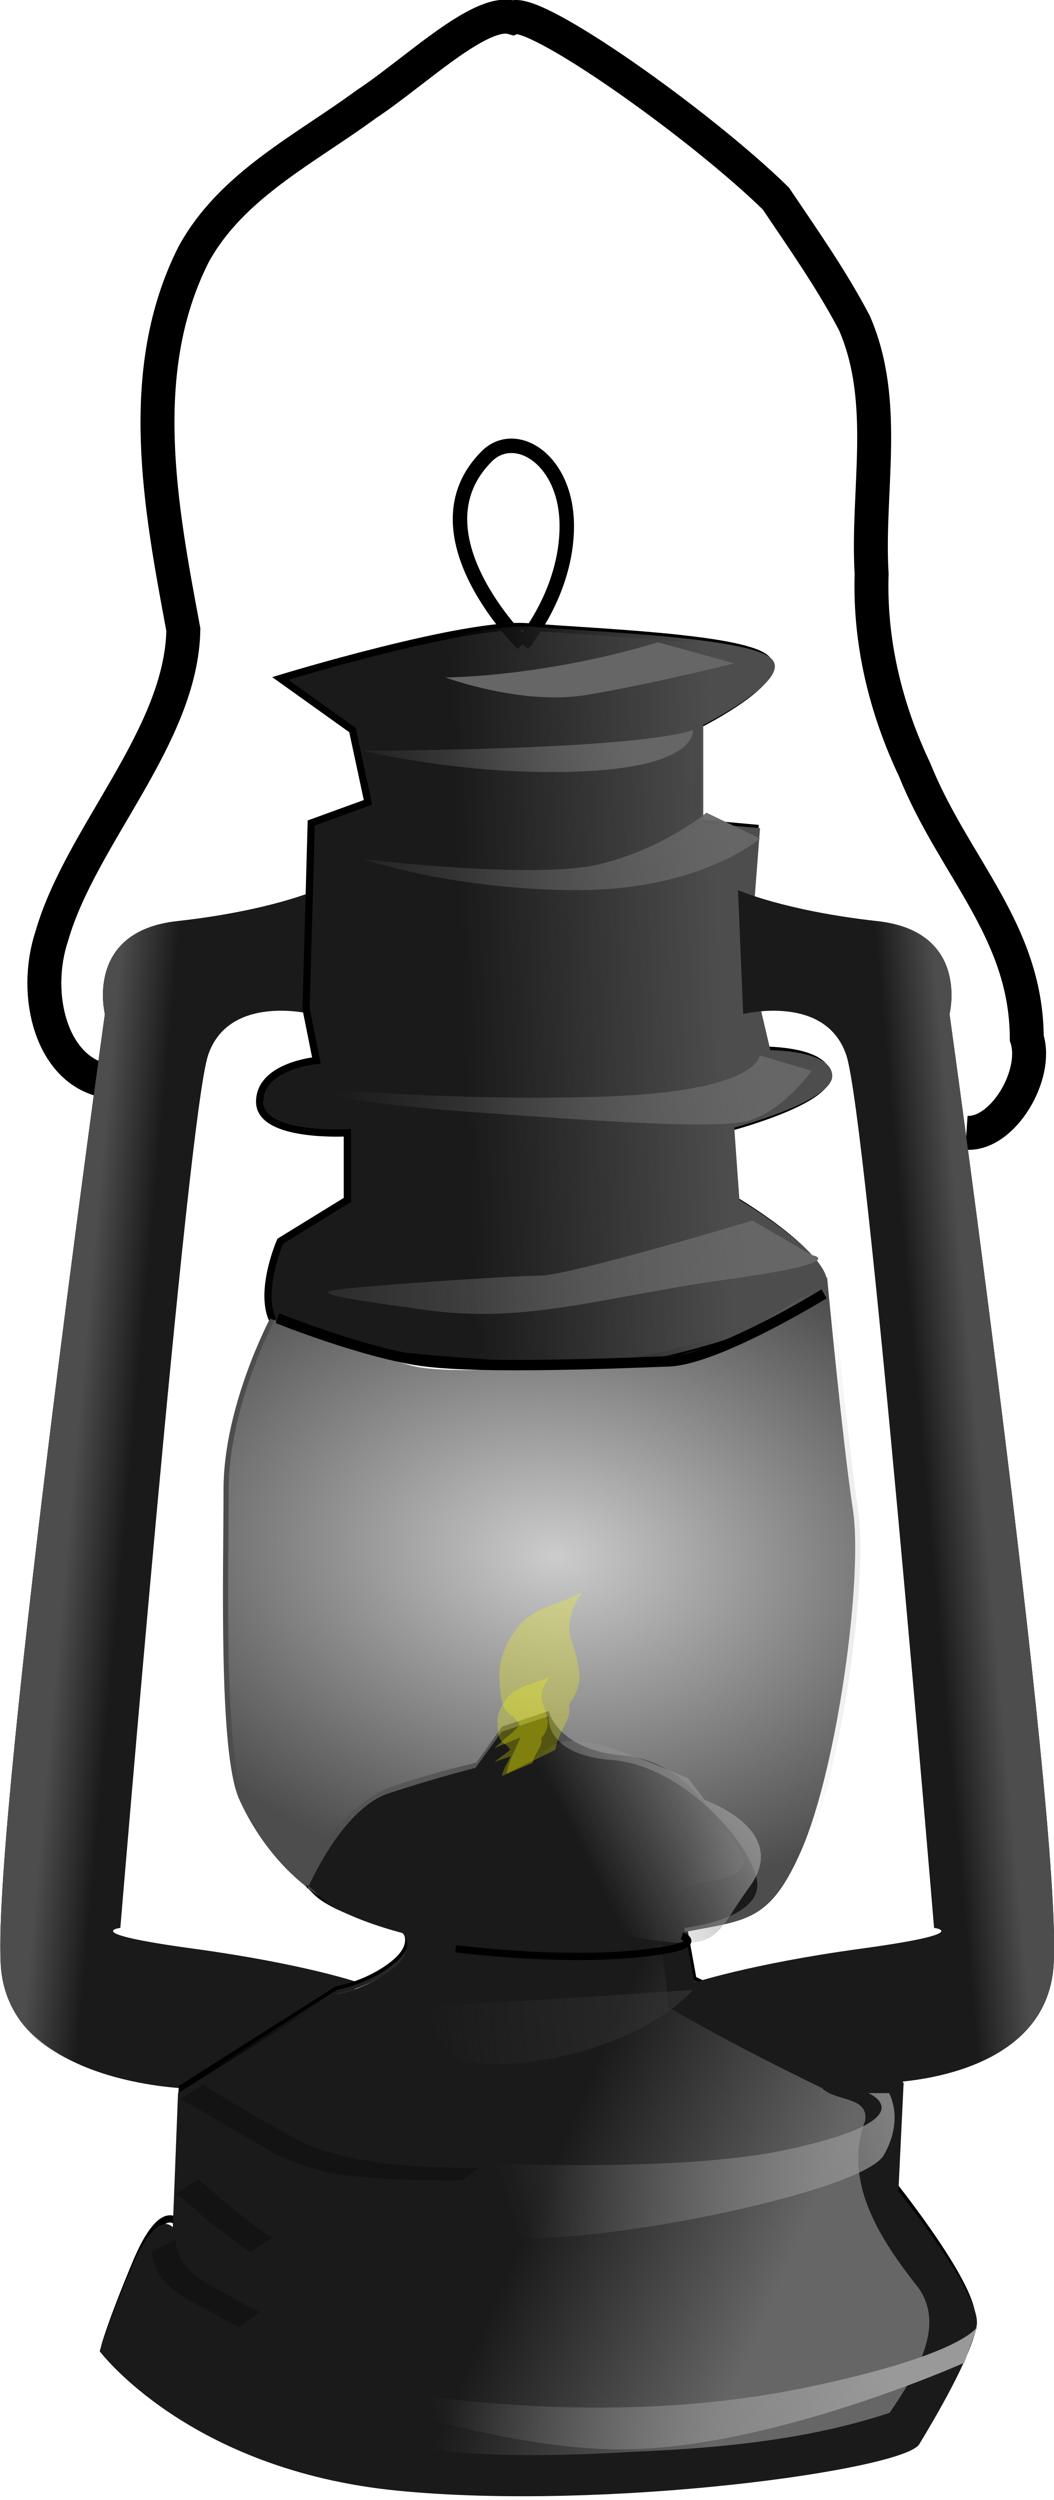
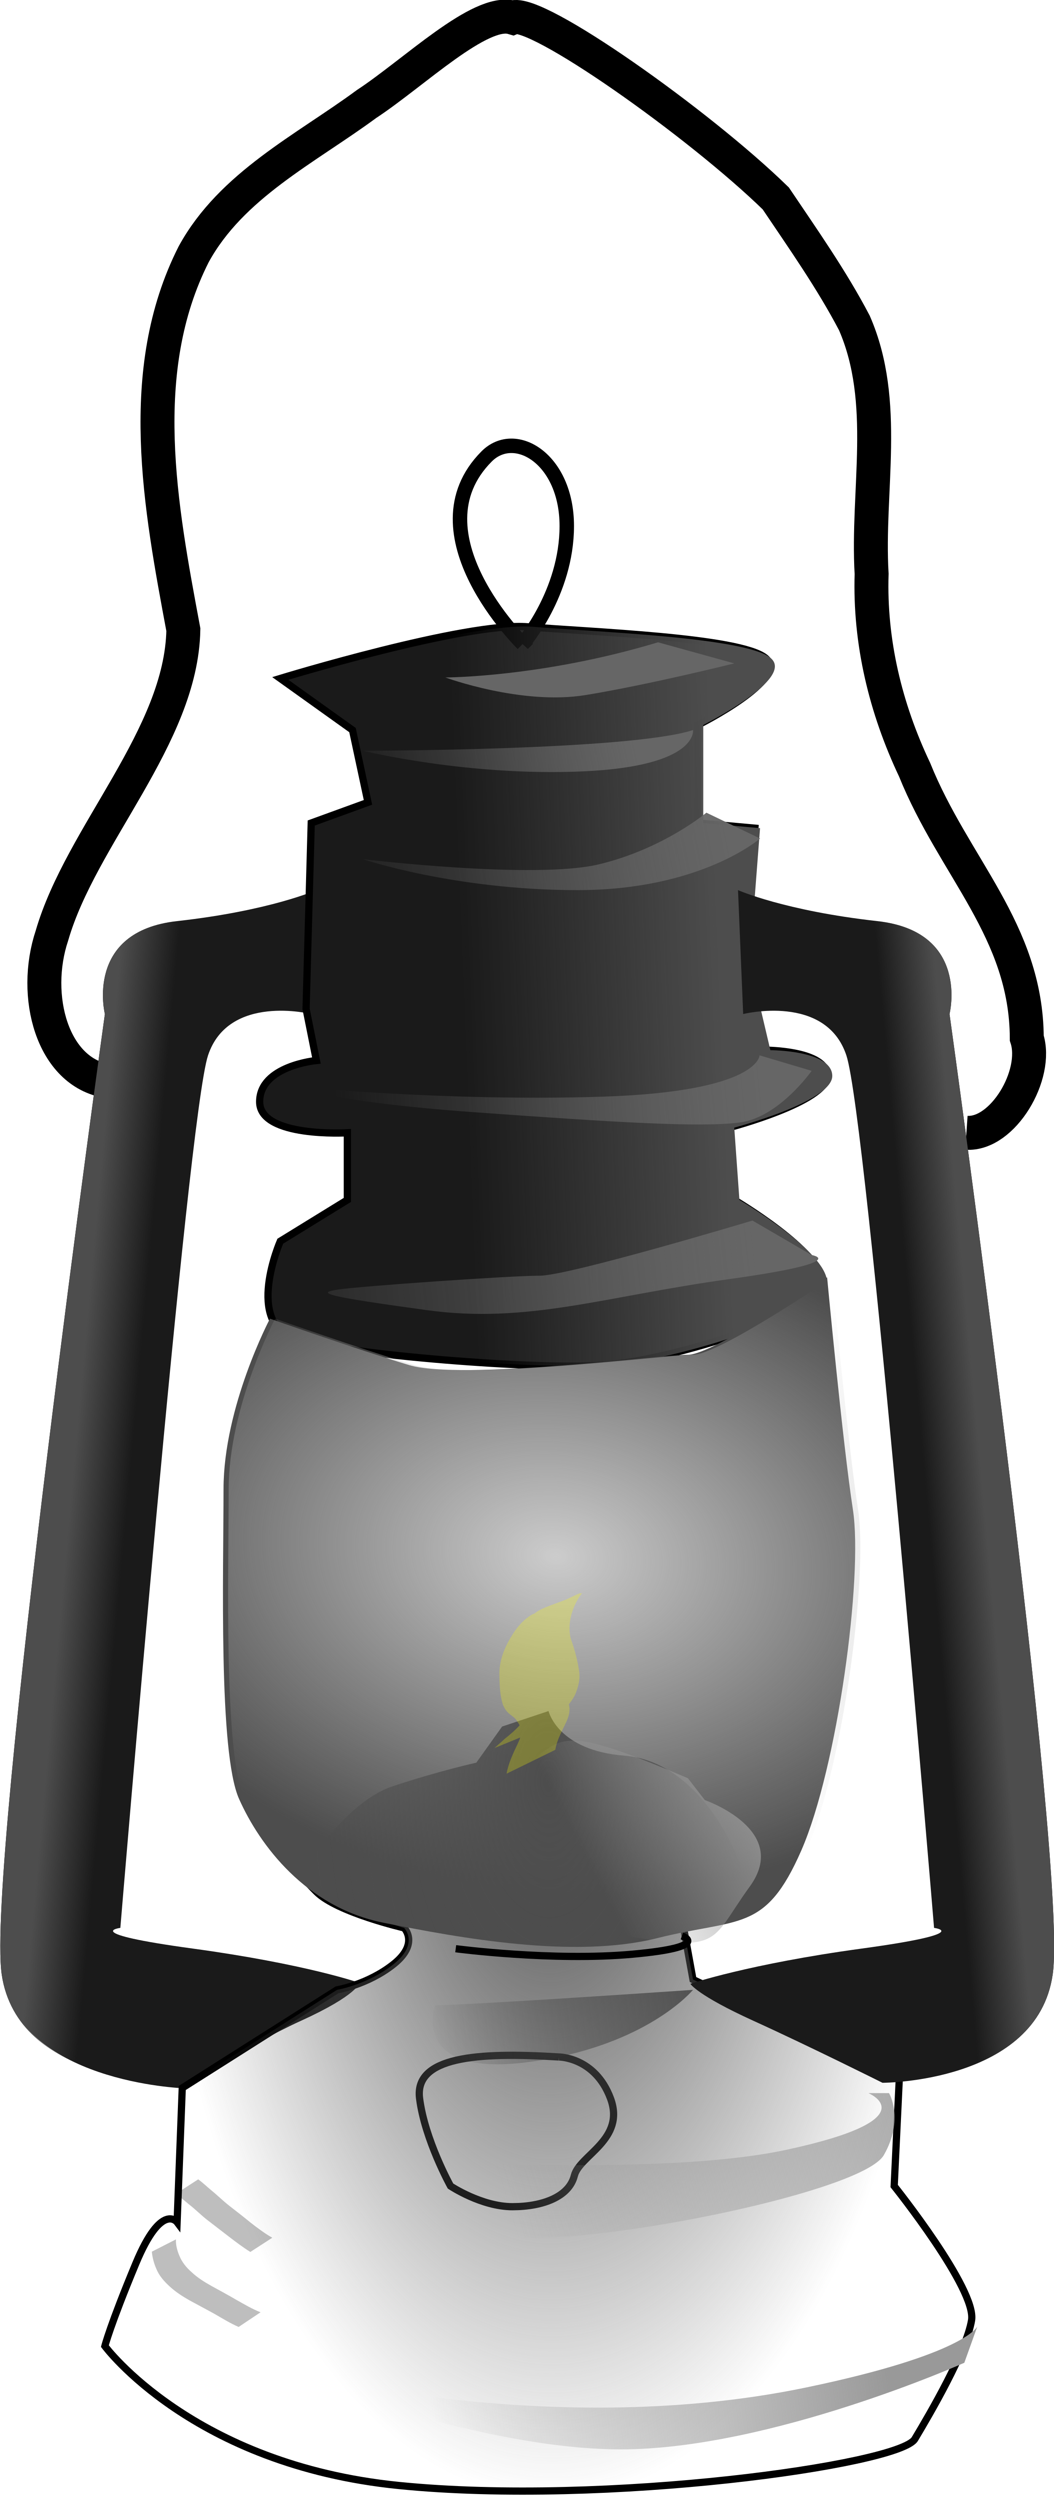
<svg xmlns="http://www.w3.org/2000/svg" xmlns:xlink="http://www.w3.org/1999/xlink" version="1.1" width="321.931" height="762.917" id="svg2">
  <defs id="defs4">
    <linearGradient id="linearGradient4052">
      <stop id="stop4054" style="stop-color:#4d4d4d;stop-opacity:1" offset="0" />
      <stop id="stop4056" style="stop-color:#4d4d4d;stop-opacity:0" offset="1" />
    </linearGradient>
    <linearGradient id="linearGradient4042">
      <stop id="stop4044" style="stop-color:#999999;stop-opacity:1" offset="0" />
      <stop id="stop4046" style="stop-color:#999999;stop-opacity:0" offset="1" />
    </linearGradient>
    <linearGradient id="linearGradient3968">
      <stop id="stop3970" style="stop-color:#666666;stop-opacity:1" offset="0" />
      <stop id="stop3972" style="stop-color:#666666;stop-opacity:0" offset="1" />
    </linearGradient>
    <linearGradient id="linearGradient3960">
      <stop id="stop3962" style="stop-color:#666666;stop-opacity:1" offset="0" />
      <stop id="stop3964" style="stop-color:#666666;stop-opacity:0" offset="1" />
    </linearGradient>
    <linearGradient id="linearGradient3952">
      <stop id="stop3954" style="stop-color:#666666;stop-opacity:1" offset="0" />
      <stop id="stop3956" style="stop-color:#666666;stop-opacity:0" offset="1" />
    </linearGradient>
    <linearGradient id="linearGradient3944">
      <stop id="stop3946" style="stop-color:#666666;stop-opacity:1" offset="0" />
      <stop id="stop3948" style="stop-color:#666666;stop-opacity:0" offset="1" />
    </linearGradient>
    <linearGradient id="linearGradient3936">
      <stop id="stop3938" style="stop-color:#999999;stop-opacity:1" offset="0" />
      <stop id="stop3940" style="stop-color:#999999;stop-opacity:0" offset="1" />
    </linearGradient>
    <linearGradient id="linearGradient3928">
      <stop id="stop3930" style="stop-color:#333333;stop-opacity:1" offset="0" />
      <stop id="stop3932" style="stop-color:#333333;stop-opacity:0" offset="1" />
    </linearGradient>
    <linearGradient id="linearGradient3920">
      <stop id="stop3922" style="stop-color:#999999;stop-opacity:1" offset="0" />
      <stop id="stop3924" style="stop-color:#999999;stop-opacity:0" offset="1" />
    </linearGradient>
    <linearGradient id="linearGradient3082">
      <stop id="stop3084" style="stop-color:#666666;stop-opacity:1" offset="0" />
      <stop id="stop3086" style="stop-color:#666666;stop-opacity:0" offset="1" />
    </linearGradient>
    <linearGradient id="linearGradient3062">
      <stop id="stop3064" style="stop-color:#4d4d4d;stop-opacity:1" offset="0" />
      <stop id="stop3066" style="stop-color:#4d4d4d;stop-opacity:0" offset="1" />
    </linearGradient>
    <linearGradient id="linearGradient3052">
      <stop id="stop3054" style="stop-color:#cccccc;stop-opacity:1" offset="0" />
      <stop id="stop3056" style="stop-color:#cccccc;stop-opacity:0" offset="1" />
    </linearGradient>
    <linearGradient id="linearGradient3014">
      <stop id="stop3016" style="stop-color:#4d4d4d;stop-opacity:1" offset="0" />
      <stop id="stop3018" style="stop-color:#4d4d4d;stop-opacity:0" offset="1" />
    </linearGradient>
    <linearGradient x1="-130" y1="393.076" x2="-165.714" y2="394.505" id="linearGradient3020" xlink:href="#linearGradient3014" gradientUnits="userSpaceOnUse" />
    <radialGradient cx="-100" cy="679.931" r="43.77" fx="-100" fy="679.931" id="radialGradient3058" xlink:href="#linearGradient3052" gradientUnits="userSpaceOnUse" gradientTransform="matrix(1.501,0.163,-0.114,1.052,75.027,-220.865)" />
    <radialGradient cx="-153.571" cy="504.57" r="60.016" fx="-153.571" fy="504.57" id="radialGradient3068" xlink:href="#linearGradient3062" gradientUnits="userSpaceOnUse" gradientTransform="matrix(0.012,1.654,-0.899,0.006,301.886,760.298)" />
    <linearGradient x1="-115" y1="562.362" x2="-148.571" y2="547.362" id="linearGradient3120" xlink:href="#linearGradient3082" gradientUnits="userSpaceOnUse" />
    <filter color-interpolation-filters="sRGB" id="filter3910">
      <feGaussianBlur id="feGaussianBlur3912" stdDeviation="2.526" />
    </filter>
    <linearGradient x1="-92.143" y1="552.362" x2="-157.857" y2="572.362" id="linearGradient3926" xlink:href="#linearGradient3920" gradientUnits="userSpaceOnUse" />
    <linearGradient x1="-118.571" y1="537.362" x2="-170.714" y2="544.505" id="linearGradient3934" xlink:href="#linearGradient3928" gradientUnits="userSpaceOnUse" />
    <linearGradient x1="-106.429" y1="592.362" x2="-169.286" y2="600.219" id="linearGradient3942" xlink:href="#linearGradient3936" gradientUnits="userSpaceOnUse" />
    <linearGradient x1="-123.571" y1="412.362" x2="-182.857" y2="418.076" id="linearGradient3950" xlink:href="#linearGradient3944" gradientUnits="userSpaceOnUse" />
    <linearGradient x1="-128.571" y1="376.648" x2="-185.714" y2="388.076" id="linearGradient3958" xlink:href="#linearGradient3952" gradientUnits="userSpaceOnUse" />
    <linearGradient x1="-141.429" y1="366.648" x2="-181.429" y2="375.219" id="linearGradient3966" xlink:href="#linearGradient3960" gradientUnits="userSpaceOnUse" />
    <linearGradient x1="-125" y1="434.505" x2="-202.143" y2="443.076" id="linearGradient3974" xlink:href="#linearGradient3968" gradientUnits="userSpaceOnUse" />
    <filter x="-0.127" y="-0.167" width="1.254" height="1.333" color-interpolation-filters="sRGB" id="filter4038">
      <feGaussianBlur id="feGaussianBlur4040" stdDeviation="1.942" />
    </filter>
    <linearGradient x1="-121.429" y1="510.934" x2="-146.429" y2="523.791" id="linearGradient4048" xlink:href="#linearGradient4042" gradientUnits="userSpaceOnUse" />
    <linearGradient x1="-218.571" y1="457.362" x2="-210.714" y2="458.076" id="linearGradient4058" xlink:href="#linearGradient4052" gradientUnits="userSpaceOnUse" />
    <linearGradient x1="-218.571" y1="457.362" x2="-210.714" y2="458.076" id="linearGradient4064" xlink:href="#linearGradient4052" gradientUnits="userSpaceOnUse" gradientTransform="matrix(-1,0,0,1,-313.05,0)" />
    <filter x="-0.344" y="-0.166" width="1.688" height="1.333" color-interpolation-filters="sRGB" id="filter4073">
      <feGaussianBlur id="feGaussianBlur4075" stdDeviation="1.734" />
    </filter>
    <filter x="-0.014" y="-0.108" width="1.027" height="1.215" color-interpolation-filters="sRGB" id="filter4095">
      <feGaussianBlur id="feGaussianBlur4097" stdDeviation="0.431" />
    </filter>
    <filter x="-0.052" y="-0.592" width="1.104" height="2.183" color-interpolation-filters="sRGB" id="filter4137">
      <feGaussianBlur id="feGaussianBlur4139" stdDeviation="0.699" />
    </filter>
    <filter x="-0.165" y="-0.205" width="1.33" height="1.41" color-interpolation-filters="sRGB" id="filter4151">
      <feGaussianBlur id="feGaussianBlur4153" stdDeviation="1.034" />
    </filter>
    <filter x="-0.196" y="-0.262" width="1.393" height="1.523" color-interpolation-filters="sRGB" id="filter4159">
      <feGaussianBlur id="feGaussianBlur4161" stdDeviation="1.096" />
    </filter>
    <filter x="-0.124" y="-0.385" width="1.248" height="1.77" color-interpolation-filters="sRGB" id="filter4163">
      <feGaussianBlur id="feGaussianBlur4165" stdDeviation="2.135" />
    </filter>
    <linearGradient x1="-130" y1="393.076" x2="-165.714" y2="394.505" id="linearGradient4276" xlink:href="#linearGradient3014" gradientUnits="userSpaceOnUse" />
    <linearGradient x1="-141.429" y1="366.648" x2="-181.429" y2="375.219" id="linearGradient4278" xlink:href="#linearGradient3960" gradientUnits="userSpaceOnUse" />
    <linearGradient x1="-128.571" y1="376.648" x2="-185.714" y2="388.076" id="linearGradient4280" xlink:href="#linearGradient3952" gradientUnits="userSpaceOnUse" />
    <linearGradient x1="-123.571" y1="412.362" x2="-182.857" y2="418.076" id="linearGradient4282" xlink:href="#linearGradient3944" gradientUnits="userSpaceOnUse" />
    <linearGradient x1="-125" y1="434.505" x2="-202.143" y2="443.076" id="linearGradient4284" xlink:href="#linearGradient3968" gradientUnits="userSpaceOnUse" />
    <radialGradient cx="-100" cy="679.931" r="43.77" fx="-100" fy="679.931" id="radialGradient4286" xlink:href="#linearGradient3052" gradientUnits="userSpaceOnUse" gradientTransform="matrix(1.501,0.163,-0.114,1.052,75.027,-220.865)" />
    <radialGradient cx="-153.571" cy="504.57" r="60.016" fx="-153.571" fy="504.57" id="radialGradient4288" xlink:href="#linearGradient3062" gradientUnits="userSpaceOnUse" gradientTransform="matrix(0.012,1.654,-0.899,0.006,301.886,760.298)" />
    <linearGradient x1="-115" y1="562.362" x2="-148.571" y2="547.362" id="linearGradient4290" xlink:href="#linearGradient3082" gradientUnits="userSpaceOnUse" />
    <linearGradient x1="-92.143" y1="552.362" x2="-157.857" y2="572.362" id="linearGradient4292" xlink:href="#linearGradient3920" gradientUnits="userSpaceOnUse" />
    <linearGradient x1="-106.429" y1="592.362" x2="-169.286" y2="600.219" id="linearGradient4294" xlink:href="#linearGradient3936" gradientUnits="userSpaceOnUse" />
    <linearGradient x1="-118.571" y1="537.362" x2="-170.714" y2="544.505" id="linearGradient4296" xlink:href="#linearGradient3928" gradientUnits="userSpaceOnUse" />
    <linearGradient x1="-121.429" y1="510.934" x2="-146.429" y2="523.791" id="linearGradient4298" xlink:href="#linearGradient4042" gradientUnits="userSpaceOnUse" />
    <linearGradient x1="-218.571" y1="457.362" x2="-210.714" y2="458.076" id="linearGradient4300" xlink:href="#linearGradient4052" gradientUnits="userSpaceOnUse" />
    <linearGradient x1="-218.571" y1="457.362" x2="-210.714" y2="458.076" id="linearGradient4302" xlink:href="#linearGradient4052" gradientUnits="userSpaceOnUse" gradientTransform="matrix(-1,0,0,1,-313.05,0)" />
    <filter color-interpolation-filters="sRGB" id="filter4333">
      <feGaussianBlur id="feGaussianBlur4335" stdDeviation="4.059" />
    </filter>
  </defs>
  <g transform="translate(-41.946,-31.276)" id="layer1">
    <g transform="matrix(2.206,0,0,2.206,548.269,-548.436)" id="g4167">
      <path d="m -204.073,551.691 c 0,0 -23.07,-0.758 -25.213,-15.758 -2.143,-15 14.286,-132.857 14.286,-132.857 0,0 -2.857,-11.429 10,-12.857 12.857,-1.429 19.286,-4.286 19.286,-4.286 l -0.714,17.143 c 0,0 -11.429,-2.857 -14.286,5.714 -2.857,8.571 -12.143,120.714 -12.143,120.714 0,0 -5.714,0.714 10,2.857 15.714,2.143 23.11,4.751 23.11,4.751 0,0 -0.253,1.677 -8.11,5.249 -7.857,3.571 -16.216,9.329 -16.216,9.329 z" id="path2996" style="fill:#1a1a1a;stroke:none" />
      <path d="m -123.571,408.076 c 0,0 8.571,0 8.571,3.571 0,3.571 -13.571,7.143 -13.571,7.143 l 0.714,10 c 0,0 12.143,7.143 12.143,11.429 0,4.286 -20.714,10.714 -30,11.429 -9.286,0.714 -35.714,-1.429 -42.857,-3.571 -7.143,-2.143 -2.143,-13.571 -2.143,-13.571 l 9.286,-5.714 0,-9.286 c 0,0 -12.143,0.714 -12.143,-4.286 0,-5 7.857,-5.714 7.857,-5.714 l -1.429,-7.143 0.714,-25.714 7.857,-2.857 -2.143,-10 -10,-7.143 c 0,0 25.714,-7.857 34.286,-7.143 8.571,0.714 29.286,1.429 32.857,4.286 3.571,2.857 -9.286,9.286 -9.286,9.286 l 0,13.571 7.857,0.714 -1.429,18.571 z" id="path3000" style="fill:#1a1a1a;stroke:#000000;stroke-width:1px;stroke-linecap:butt;stroke-linejoin:miter;stroke-opacity:1" />
      <path d="m -173.571,529.505 c 0,0 2.143,2.143 -1.429,5 -3.571,2.857 -7.857,3.571 -7.857,3.571 L -204.286,551.648 -205,570.219 c 0,0 -2.143,-2.857 -5.714,5.714 -3.571,8.571 -4.286,11.429 -4.286,11.429 0,0 12.143,16.429 40.714,19.286 28.571,2.857 69.286,-2.857 71.429,-6.429 2.143,-3.571 7.143,-12.143 7.857,-16.429 0.714,-4.286 -10.714,-18.571 -10.714,-18.571 l 0.714,-15 L -133.571,536.648 -135,528.791 c 0,0 14.286,-2.857 12.857,-8.571 -1.429,-5.714 -6.429,-13.571 -15.714,-14.286 -9.286,-0.714 -15.714,-6.429 -15.714,-6.429 L -160,501.648 l -3.571,5 c 0,0 -7.857,-2.143 -14.286,0 -6.429,2.143 -13.571,11.429 -13.571,11.429 0,0 2.857,3.571 5.714,6.429 2.857,2.857 12.143,5 12.143,5 z" id="path3002" style="fill:none;stroke:#000000;stroke-width:1px;stroke-linecap:butt;stroke-linejoin:miter;stroke-opacity:1" />
      <path d="m -152.143,547.362 c -11.429,-0.714 -20,0 -19.286,5.714 0.714,5.714 4.286,12.143 4.286,12.143 0,0 4.286,2.857 8.571,2.857 4.286,0 7.857,-1.429 8.571,-4.286 0.714,-2.857 7.143,-5 5,-10.714 -2.143,-5.714 -7.143,-5.714 -7.143,-5.714 z" id="path3004" style="fill:none;stroke:#000000;stroke-width:1px;stroke-linecap:butt;stroke-linejoin:miter;stroke-opacity:1" />
      <path d="m -214.617,412.362 c -7.684,-1.217 -10.499,-11.792 -7.712,-20.138 4.017,-13.87 17.924,-27.558 18.196,-42.317 -3.174,-16.987 -6.758,-35.777 1.429,-51.943 5.224,-9.551 15.46,-14.548 23.923,-20.777 6.549,-4.295 15.755,-13.276 20.211,-11.968 3.133,-1.379 25.857,14.672 36.463,25.024 3.773,5.607 7.73,11.214 10.881,17.225 4.779,10.954 1.705,23.185 2.388,34.715 -0.304,9.402 1.934,18.621 5.949,27.087 5.439,13.488 15.472,22.271 15.533,37.133 1.65,5.051 -3.327,13.449 -8.357,13.102" id="path3006" style="fill:none;stroke:#000000;stroke-width:4.7;stroke-linecap:butt;stroke-linejoin:miter;stroke-miterlimit:4;stroke-opacity:1;stroke-dasharray:none" />
      <path d="m -157.143,351.865 c 0,0 -15.599,-15.288 -5,-25.931 3.937,-3.953 11.097,0.339 11.097,9.625 0,9.286 -6.097,16.306 -6.097,16.306 z" id="path3008" style="fill:none;stroke:#000000;stroke-width:2;stroke-linecap:butt;stroke-linejoin:miter;stroke-miterlimit:4;stroke-opacity:1;stroke-dasharray:none" />
      <path d="m -192.143,445.219 c 0,0 -6.429,12.143 -6.429,23.571 0,11.429 -0.714,36.429 2.143,42.857 2.857,6.429 9.286,15 20,17.143 10.714,2.143 26.429,5 37.857,2.143 11.429,-2.857 15,-0.714 20,-12.143 5,-11.429 8.571,-37.857 7.143,-47.143 C -112.857,462.362 -115,439.505 -115,439.505 c 0,0 -15.714,10.714 -19.286,10.714 -3.571,0 -31.429,3.571 -38.571,1.429 -7.143,-2.143 -19.286,-6.429 -19.286,-6.429 z" id="path3010" style="fill:#4d4d4d;stroke:none" />
      <path d="m -122.857,408.076 c 0,0 8.571,0 8.571,3.571 0,3.571 -13.571,7.143 -13.571,7.143 l 0.714,10 c 0,0 12.143,7.143 12.143,11.429 0,4.286 -20.714,10.714 -30,11.429 -9.286,0.714 -35.714,-1.429 -42.857,-3.571 C -195,445.934 -190,434.505 -190,434.505 l 9.286,-5.714 0,-9.286 c 0,0 -12.143,0.714 -12.143,-4.286 0,-5 7.857,-5.714 7.857,-5.714 l -1.429,-7.143 0.714,-25.714 7.857,-2.857 -2.143,-10 -10,-7.143 c 0,0 25.714,-7.857 34.286,-7.143 8.571,0.714 29.286,1.429 32.857,4.286 3.571,2.857 -9.286,9.286 -9.286,9.286 l 0,13.571 7.857,0.714 -1.429,18.571 z" id="path3012" style="fill:url(#linearGradient3020);fill-opacity:1;stroke:none" />
      <path d="m -133.571,363.791 c 0,0 0.802,5 -15.238,5.714 -16.04,0.714 -30.476,-2.857 -30.476,-2.857 0,0 36.892,0 45.714,-2.857 z" id="path3040" style="fill:url(#linearGradient3966);fill-opacity:1;stroke:none" />
      <path d="m -124.286,378.791 c 0,0 -8.176,7.143 -25.27,7.143 -17.095,0 -29.73,-4.286 -29.73,-4.286 0,0 23.784,2.857 32.703,0.714 8.919,-2.143 14.865,-7.143 14.865,-7.143 z" id="path3042" style="fill:url(#linearGradient3958);fill-opacity:1;stroke:none" />
      <path d="m -124.357,408.791 c 0,0 0,5 -21.643,5.714 -21.643,0.714 -43.286,-1.429 -43.286,-1.429 0,0 5.411,2.143 25.25,3.571 19.839,1.429 31.562,2.143 36.973,1.429 5.411,-0.714 9.92,-7.143 9.92,-7.143 z" id="path3044" style="fill:url(#linearGradient3950);fill-opacity:1;stroke:none" />
      <path d="m -125.334,431.648 8.191,4.769 c 0,0 5.734,0.954 -11.468,3.338 -17.202,2.385 -27.851,6.2 -41.776,4.292 -13.925,-1.908 -15.564,-2.385 -12.287,-2.862 3.277,-0.477 23.755,-1.908 27.851,-1.908 4.096,0 29.489,-7.631 29.489,-7.631 z" id="path3046" style="fill:url(#linearGradient3974);fill-opacity:1;stroke:none" />
      <path d="m -138.413,351.648 c -16.111,4.864 -29.444,4.864 -29.444,4.864 0,0 10.556,3.891 19.444,2.432 8.889,-1.459 20.556,-4.378 20.556,-4.378 z" id="path3048" style="fill:#666666;stroke:none" />
      <path d="m -191.429,445.219 c 0,0 -6.429,12.143 -6.429,23.571 0,11.429 -0.714,36.429 2.143,42.857 2.857,6.429 9.286,15 20,17.143 10.714,2.143 26.429,5 37.857,2.143 11.429,-2.857 15,-0.714 20,-12.143 5,-11.429 8.571,-37.857 7.143,-47.143 -1.429,-9.286 -3.571,-32.143 -3.571,-32.143 0,0 -15.714,10.714 -19.286,10.714 -3.571,0 -31.429,3.571 -38.571,1.429 -7.143,-2.143 -19.286,-6.429 -19.286,-6.429 z" id="path3050" style="fill:url(#radialGradient3058);fill-opacity:1;stroke:none" />
      <path d="m -173.571,529.505 c 0,0 2.143,2.143 -1.429,5 -3.571,2.857 -7.857,3.571 -7.857,3.571 L -204.286,551.648 -205,570.219 c 0,0 -2.143,-2.857 -5.714,5.714 -3.571,8.571 -4.286,11.429 -4.286,11.429 0,0 12.143,16.429 40.714,19.286 28.571,2.857 69.286,-2.857 71.429,-6.429 2.143,-3.571 7.143,-12.143 7.857,-16.429 0.714,-4.286 -10.714,-18.571 -10.714,-18.571 l 0.714,-15 L -133.571,536.648 -135,528.791 c 0,0 9.993,-0.332 8.564,-6.046 -1.429,-5.714 -7.312,-16.349 -16.598,-17.064 -9.286,-0.714 -10.537,-6.176 -10.537,-6.176 L -160,501.648 l -3.571,5 c 0,0 -5.205,1.14 -11.634,3.283 -6.429,2.143 -11.93,11.176 -11.93,11.176 0,0 -0.552,0.288 2.305,3.146 2.857,2.857 11.259,5.253 11.259,5.253 z" id="path3060" style="fill:url(#radialGradient3068);fill-opacity:1;stroke:none" />
-       <path d="m -173.793,530.219 c 0,0 2.168,2.143 -1.446,5 -3.614,2.857 -7.951,3.571 -7.951,3.571 l -21.684,13.571 -0.723,18.571 c 0,0 -2.168,-2.857 -5.782,5.714 -3.614,8.571 -4.337,11.429 -4.337,11.429 0,0 12.287,16.429 41.199,19.286 28.912,2.857 70.111,-2.857 72.279,-6.429 2.168,-3.571 7.228,-12.143 7.951,-16.429 0.723,-4.286 -10.842,-18.571 -10.842,-18.571 l 0.723,-15 -28.912,-13.571 -1.446,-7.857 c 0,0 11.425,-1.216 9.98,-6.93 -1.446,-5.714 -10.672,-15.592 -20.068,-16.306 -9.396,-0.714 -8.704,-6.05 -8.704,-6.05 l -6.505,2.143 -3.614,5 c 0,0 -5.552,1.393 -12.057,3.536 -6.505,2.143 -11.208,13.196 -11.208,13.196 0,0 -1.149,-1.732 1.742,1.125 2.891,2.857 11.404,5 11.404,5 z" id="path3070" style="fill:#1a1a1a;fill-opacity:1;stroke:none" />
-       <path d="m -155.312,507.156 c -2.558,5.372 -9.772,7.08 -15.062,4.844 -5.064,0.131 -10.096,3.033 -13.031,7.156 4.521,5.201 14.922,3.693 16.625,11.562 0.843,6.726 -5.514,11.319 -11.252,12.909 -7.113,3.585 -14.947,7.178 -19.998,13.497 -1.415,6.364 2.422,14.949 -3.875,19.469 -3.183,0.258 -3.011,4.249 -4.75,6.344 -1.526,2.498 -0.556,5.425 2.094,6.562 16.964,13.862 40.314,13.592 61.12,12.474 12.487,-0.511 25.03,-1.62 36.974,-5.38 3.49,-4.977 8.747,-12.322 3.604,-17.979 -5.031,-6.19 -10.425,-14.125 -7.166,-22.396 0.622,-3.455 -4.435,-2.698 -6.221,-4.546 -7.63,-3.535 -15.16,-7.21 -22.498,-11.329 0.56,-5.119 -3.376,-11.766 1.719,-15.625 2.573,-2.548 8.167,-0.797 9.531,-4.344 -2.868,-7.803 -12.368,-8.759 -19.375,-10.094 -2.845,-0.672 -5.396,-4.047 -8.438,-3.125 z" transform="matrix(0.955,0,0,1,-4.67,0)" id="path3080" style="fill:url(#linearGradient3120);fill-opacity:1;stroke:none;filter:url(#filter3910)" />
      <path d="m -109.286,552.362 c 0,0 8.571,3.571 -11.429,7.857 -20,4.286 -62.857,0.714 -62.857,0.714 0,0 12.857,10.714 25.714,11.429 12.857,0.714 47.857,-6.429 50.714,-11.429 2.857,-5 0.714,-8.571 0.714,-8.571 z" id="path3914" style="fill:url(#linearGradient3926);fill-opacity:1;stroke:none" />
      <path d="m -94.199,584.639 c 0,0 -1.668,3.86 -23.658,8.438 -36.791,7.659 -74.286,-2.857 -74.286,-2.857 0,0 27.857,11.429 48.571,11.429 20.714,0 47.569,-11.981 47.569,-11.981 z" id="path3916" style="fill:url(#linearGradient3942);fill-opacity:1;stroke:none" />
      <path d="m -133.571,538.076 c -31.429,2.143 -35.714,2.143 -35.714,2.143 0,0 -3.571,10 12.857,7.857 16.429,-2.143 22.857,-10 22.857,-10 z" id="path3918" style="fill:url(#linearGradient3934);fill-opacity:1;stroke:none" />
      <path d="m -134.286,508.791 c -18.571,-7.857 -17.143,-5.714 -23.571,-0.714 -6.429,5 -0.714,5 0,12.143 0.714,7.143 -2.857,7.143 12.857,10 15.714,2.857 13.571,1.429 19.286,-6.429 5.714,-7.857 -6.219,-11.97 -6.219,-11.97 z" id="path3976" style="fill:url(#linearGradient4048);fill-opacity:1;stroke:none;filter:url(#filter4038)" />
      <path d="m -205.714,550.934 c 0,0 -21.429,0 -23.571,-15 -2.143,-15 14.286,-132.857 14.286,-132.857 0,0 -2.857,-11.429 10,-12.857 12.857,-1.429 19.286,-4.286 19.286,-4.286 l -0.714,17.143 c 0,0 -11.429,-2.857 -14.286,5.714 -2.857,8.571 -12.143,120.714 -12.143,120.714 0,0 -5.667,0.395 10,2.857 16.851,2.648 23.741,4.499 23.741,4.499 0,0 -0.884,1.93 -8.741,5.501 -7.857,3.571 -17.857,8.571 -17.857,8.571 z" id="path4050" style="fill:url(#linearGradient4058);fill-opacity:1;stroke:none" />
      <path d="m -107.336,550.934 c 0,0 21.429,0 23.571,-15 2.143,-15 -14.286,-132.857 -14.286,-132.857 0,0 2.857,-11.429 -10,-12.857 -12.857,-1.429 -19.286,-4.286 -19.286,-4.286 l 0.714,17.143 c 0,0 11.429,-2.857 14.286,5.714 2.857,8.571 12.143,120.714 12.143,120.714 0,0 5.714,0.714 -10,2.857 -15.714,2.143 -23.741,4.877 -23.741,4.877 0,0 0.884,1.551 8.741,5.123 7.857,3.571 17.857,8.571 17.857,8.571 z" id="path4060" style="fill:#1a1a1a;stroke:none" />
      <path d="m -107.336,550.934 c 0,0 21.429,0 23.571,-15 2.143,-15 -14.286,-132.857 -14.286,-132.857 0,0 2.857,-11.429 -10,-12.857 -12.857,-1.429 -19.286,-4.286 -19.286,-4.286 l 0.714,17.143 c 0,0 11.429,-2.857 14.286,5.714 2.857,8.571 12.143,120.714 12.143,120.714 0,0 5.714,0.714 -10,2.857 -15.714,2.143 -23.362,4.12 -23.362,4.12 0,0 0.505,2.309 8.362,5.88 7.857,3.571 17.857,8.571 17.857,8.571 z" id="path4062" style="fill:url(#linearGradient4064);fill-opacity:1;stroke:none" />
      <path d="m -159.378,508.165 c 0.26,-1.49 0.922,-2.827 1.558,-4.181 0.556,-1.176 0.722,-1.953 -0.073,-3.008 -0.286,-0.615 -0.935,-0.863 -1.369,-1.329 -0.3,-0.322 -0.389,-0.545 -0.595,-0.927 -0.486,-1.446 -0.497,-2.991 -0.525,-4.5 0.056,-2.021 0.841,-3.789 1.922,-5.455 0.677,-1.049 1.519,-1.974 2.602,-2.612 9.592,-3.949 6.51,-3.979 5.416,0.132 -0.257,1.115 -0.343,2.245 -0.004,3.346 0.483,1.342 0.852,2.713 1.074,4.121 0.237,1.26 -0.056,2.422 -0.561,3.569 -0.688,1.311 -1.748,2.314 -2.847,3.274 -0.456,0.392 -0.905,0.792 -1.357,1.189 0,0 -6.905,2.836 -6.905,2.836 l 0,0 c 0.438,-0.44 0.926,-0.804 1.366,-1.243 1.111,-0.875 2.165,-1.801 2.966,-2.979 0.532,-0.993 0.926,-2.019 0.748,-3.168 -0.174,-1.371 -0.487,-2.716 -1.008,-4.001 -0.435,-1.208 -0.444,-2.458 -0.192,-3.715 0.987,-4.606 2.259,-3.711 8.222,-6.337 -0.332,0.717 -1.134,0.9 -1.701,1.391 -0.192,0.167 -0.357,0.364 -0.519,0.559 -0.185,0.223 -0.348,0.463 -0.522,0.695 -1.144,1.498 -1.955,3.113 -2.102,5.022 0.03,1.39 0.017,2.815 0.418,4.159 0.467,0.877 1.378,1.319 1.9,2.167 0.901,1.234 1.047,2.307 0.399,3.737 -0.595,1.3 -1.338,2.529 -1.568,3.964 0,0 -6.74,3.295 -6.74,3.295 z" id="path4067" style="opacity:0.504;fill:#ffff00;fill-opacity:1;stroke:none;filter:url(#filter4073)" />
-       <path d="m -159.378,508.165 c 0.26,-1.49 0.922,-2.827 1.558,-4.181 0.556,-1.176 0.722,-1.953 -0.073,-3.008 -0.286,-0.615 -0.935,-0.863 -1.369,-1.329 -0.3,-0.322 -0.389,-0.545 -0.595,-0.927 -0.486,-1.446 -0.497,-2.991 -0.525,-4.5 0.056,-2.021 0.841,-3.789 1.922,-5.455 0.677,-1.049 1.519,-1.974 2.602,-2.612 9.592,-3.949 6.51,-3.979 5.416,0.132 -0.257,1.115 -0.343,2.245 -0.004,3.346 0.483,1.342 0.852,2.713 1.074,4.121 0.237,1.26 -0.056,2.422 -0.561,3.569 -0.688,1.311 -1.748,2.314 -2.847,3.274 -0.456,0.392 -0.905,0.792 -1.357,1.189 0,0 -6.905,2.836 -6.905,2.836 l 0,0 c 0.438,-0.44 0.926,-0.804 1.366,-1.243 1.111,-0.875 2.165,-1.801 2.966,-2.979 0.532,-0.993 0.926,-2.019 0.748,-3.168 -0.174,-1.371 -0.487,-2.716 -1.008,-4.001 -0.435,-1.208 -0.444,-2.458 -0.192,-3.715 0.987,-4.606 2.259,-3.711 8.222,-6.337 -0.332,0.717 -1.134,0.9 -1.701,1.391 -0.192,0.167 -0.357,0.364 -0.519,0.559 -0.185,0.223 -0.348,0.463 -0.522,0.695 -1.144,1.498 -1.955,3.113 -2.102,5.022 0.03,1.39 0.017,2.815 0.418,4.159 0.467,0.877 1.378,1.319 1.9,2.167 0.901,1.234 1.047,2.307 0.399,3.737 -0.595,1.3 -1.338,2.529 -1.568,3.964 0,0 -6.74,3.295 -6.74,3.295 z" transform="matrix(0.629,0,0,0.545,-59.773,231.537)" id="path4077" style="opacity:0.504;fill:#ffff00;fill-opacity:1;stroke:none;filter:url(#filter4073)" />
-       <path d="m -115.157,442.23 c 0,0 -14.9,8.839 -21.718,9.091 -6.819,0.253 -25.759,1.01 -34.093,0 -8.334,-1.01 -20.708,-5.808 -20.708,-5.808" transform="matrix(0.989,0,0,1.027,-1.533,-12.384)" id="path4085" style="fill:none;stroke:#000000;stroke-width:1.4;stroke-linecap:butt;stroke-linejoin:miter;stroke-miterlimit:4;stroke-opacity:1;stroke-dasharray:none;filter:url(#filter4095)" />
      <path d="m -135.108,530.618 c 0,0 4.293,1.515 -6.819,2.525 -11.112,1.01 -24.496,-0.758 -24.496,-0.758" id="path4099" style="fill:none;stroke:#000000;stroke-width:1px;stroke-linecap:butt;stroke-linejoin:miter;stroke-opacity:1;filter:url(#filter4137)" />
      <path d="m -205.159,572.598 c -0.041,0.776 0.178,1.543 0.47,2.253 0.371,0.918 0.996,1.672 1.736,2.316 0.813,0.755 1.751,1.338 2.714,1.877 1.161,0.636 2.327,1.264 3.469,1.935 1.089,0.609 2.16,1.251 3.325,1.704 0,0 -3.034,2.029 -3.034,2.029 l 0,0 c -1.15,-0.496 -2.211,-1.157 -3.295,-1.78 -1.164,-0.648 -2.347,-1.262 -3.515,-1.903 -0.979,-0.56 -1.931,-1.165 -2.761,-1.939 -0.768,-0.697 -1.443,-1.471 -1.839,-2.444 -0.321,-0.743 -0.536,-1.54 -0.61,-2.347 0,0 3.34,-1.702 3.34,-1.702 z" id="path4141" style="opacity:0.504;fill:#000000;fill-opacity:1;stroke:none;filter:url(#filter4151)" />
      <path d="m -202.076,564.29 c 0.629,0.462 1.191,1 1.788,1.5 0.857,0.691 1.635,1.467 2.501,2.147 1.002,0.774 1.999,1.554 2.978,2.356 0.958,0.74 1.932,1.48 2.987,2.077 0,0 -3.038,1.967 -3.038,1.967 l 0,0 c -1.037,-0.65 -2.018,-1.389 -2.987,-2.134 -1.01,-0.772 -2.013,-1.552 -3.021,-2.327 -0.872,-0.68 -1.639,-1.48 -2.524,-2.146 -0.589,-0.494 -1.162,-1.01 -1.825,-1.407 0,0 3.142,-2.033 3.142,-2.033 z" id="path4143" style="opacity:0.504;fill:#000000;fill-opacity:1;stroke:none;filter:url(#filter4159)" />
-       <path d="m -201.336,551.173 c 0.854,0.666 1.81,1.173 2.732,1.732 1.662,1.021 3.355,1.991 5.028,2.993 1.406,0.735 2.758,1.569 4.161,2.308 1.057,0.564 2.106,1.132 3.227,1.562 1.16,0.505 2.396,0.763 3.608,1.102 1.462,0.512 3.006,0.67 4.52,0.947 4.894,0.756 9.864,0.829 14.805,0.937 0,0 -2.378,1.721 -2.378,1.721 l 0,0 c -5.091,-0.081 -10.201,-0.073 -15.265,-0.663 -1.576,-0.21 -3.169,-0.346 -4.677,-0.887 -1.219,-0.337 -2.448,-0.638 -3.612,-1.144 -1.129,-0.45 -2.21,-0.987 -3.264,-1.594 -1.367,-0.785 -2.707,-1.617 -4.093,-2.371 -1.667,-1.025 -3.371,-1.987 -5.067,-2.962 -0.97,-0.551 -1.955,-1.074 -2.894,-1.678 0,0 3.168,-2.004 3.168,-2.004 z" id="path4145" style="opacity:0.504;fill:#000000;fill-opacity:1;stroke:none;filter:url(#filter4163)" />
    </g>
  </g>
</svg>